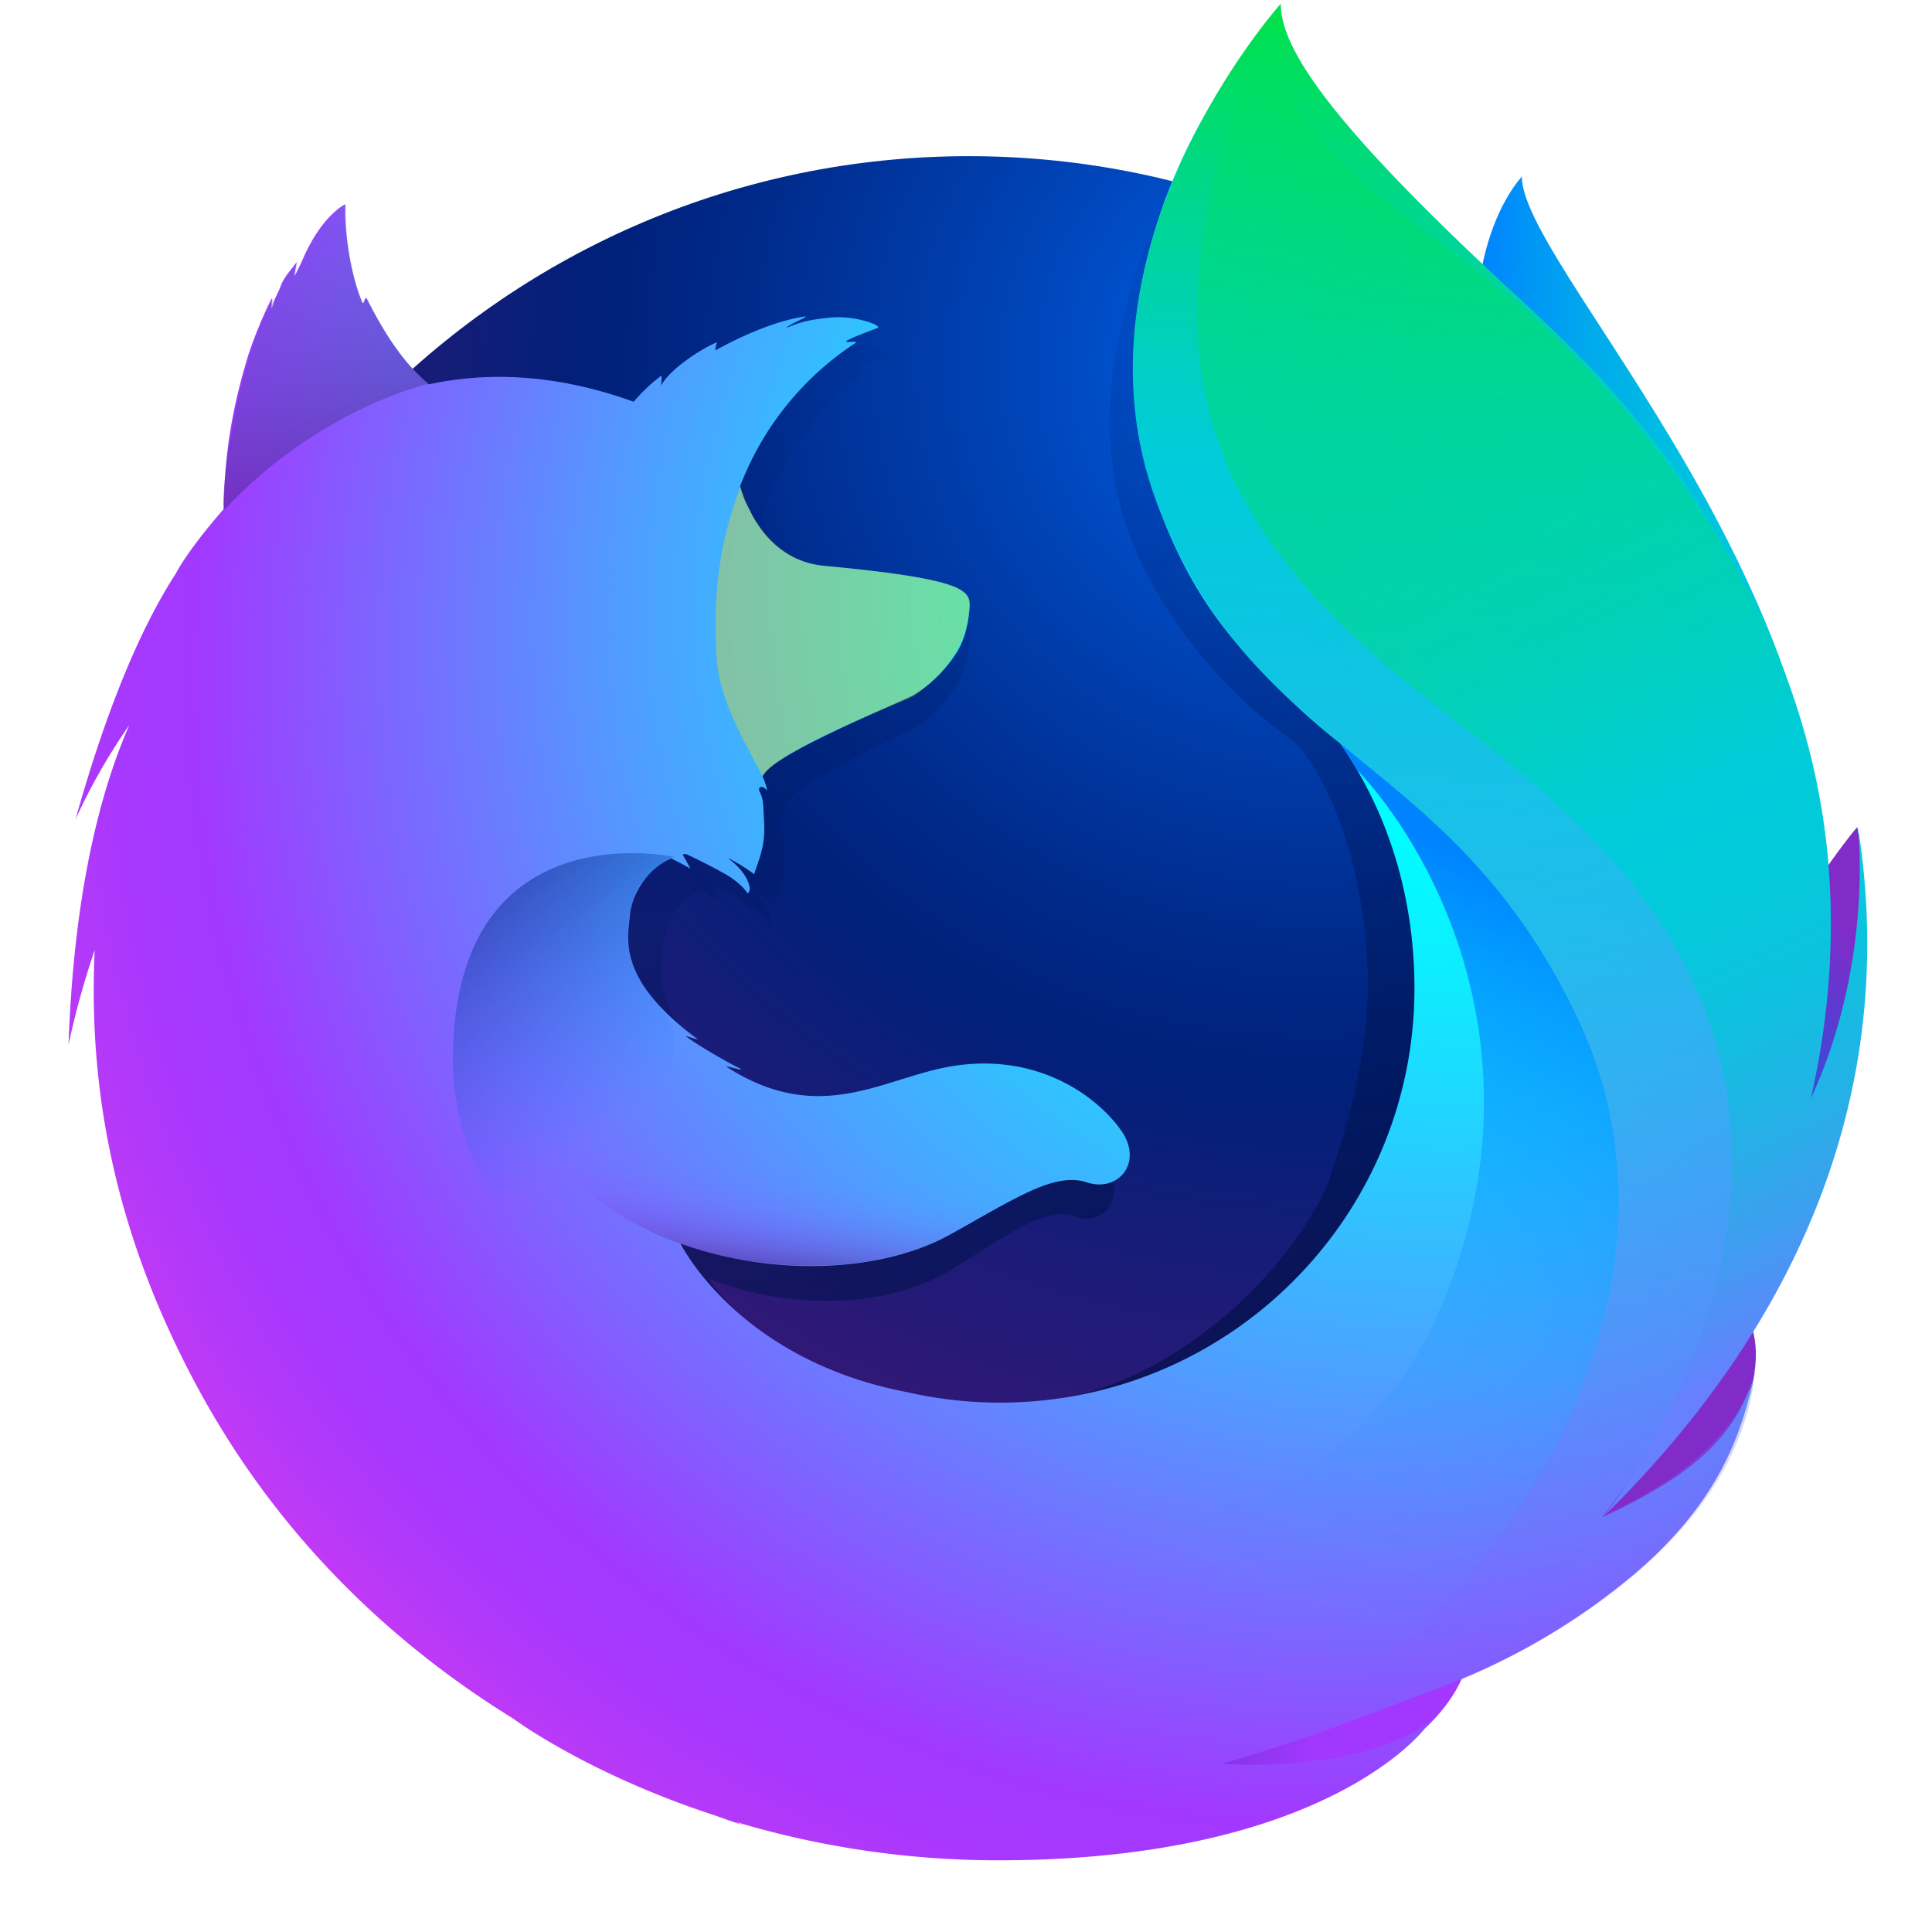
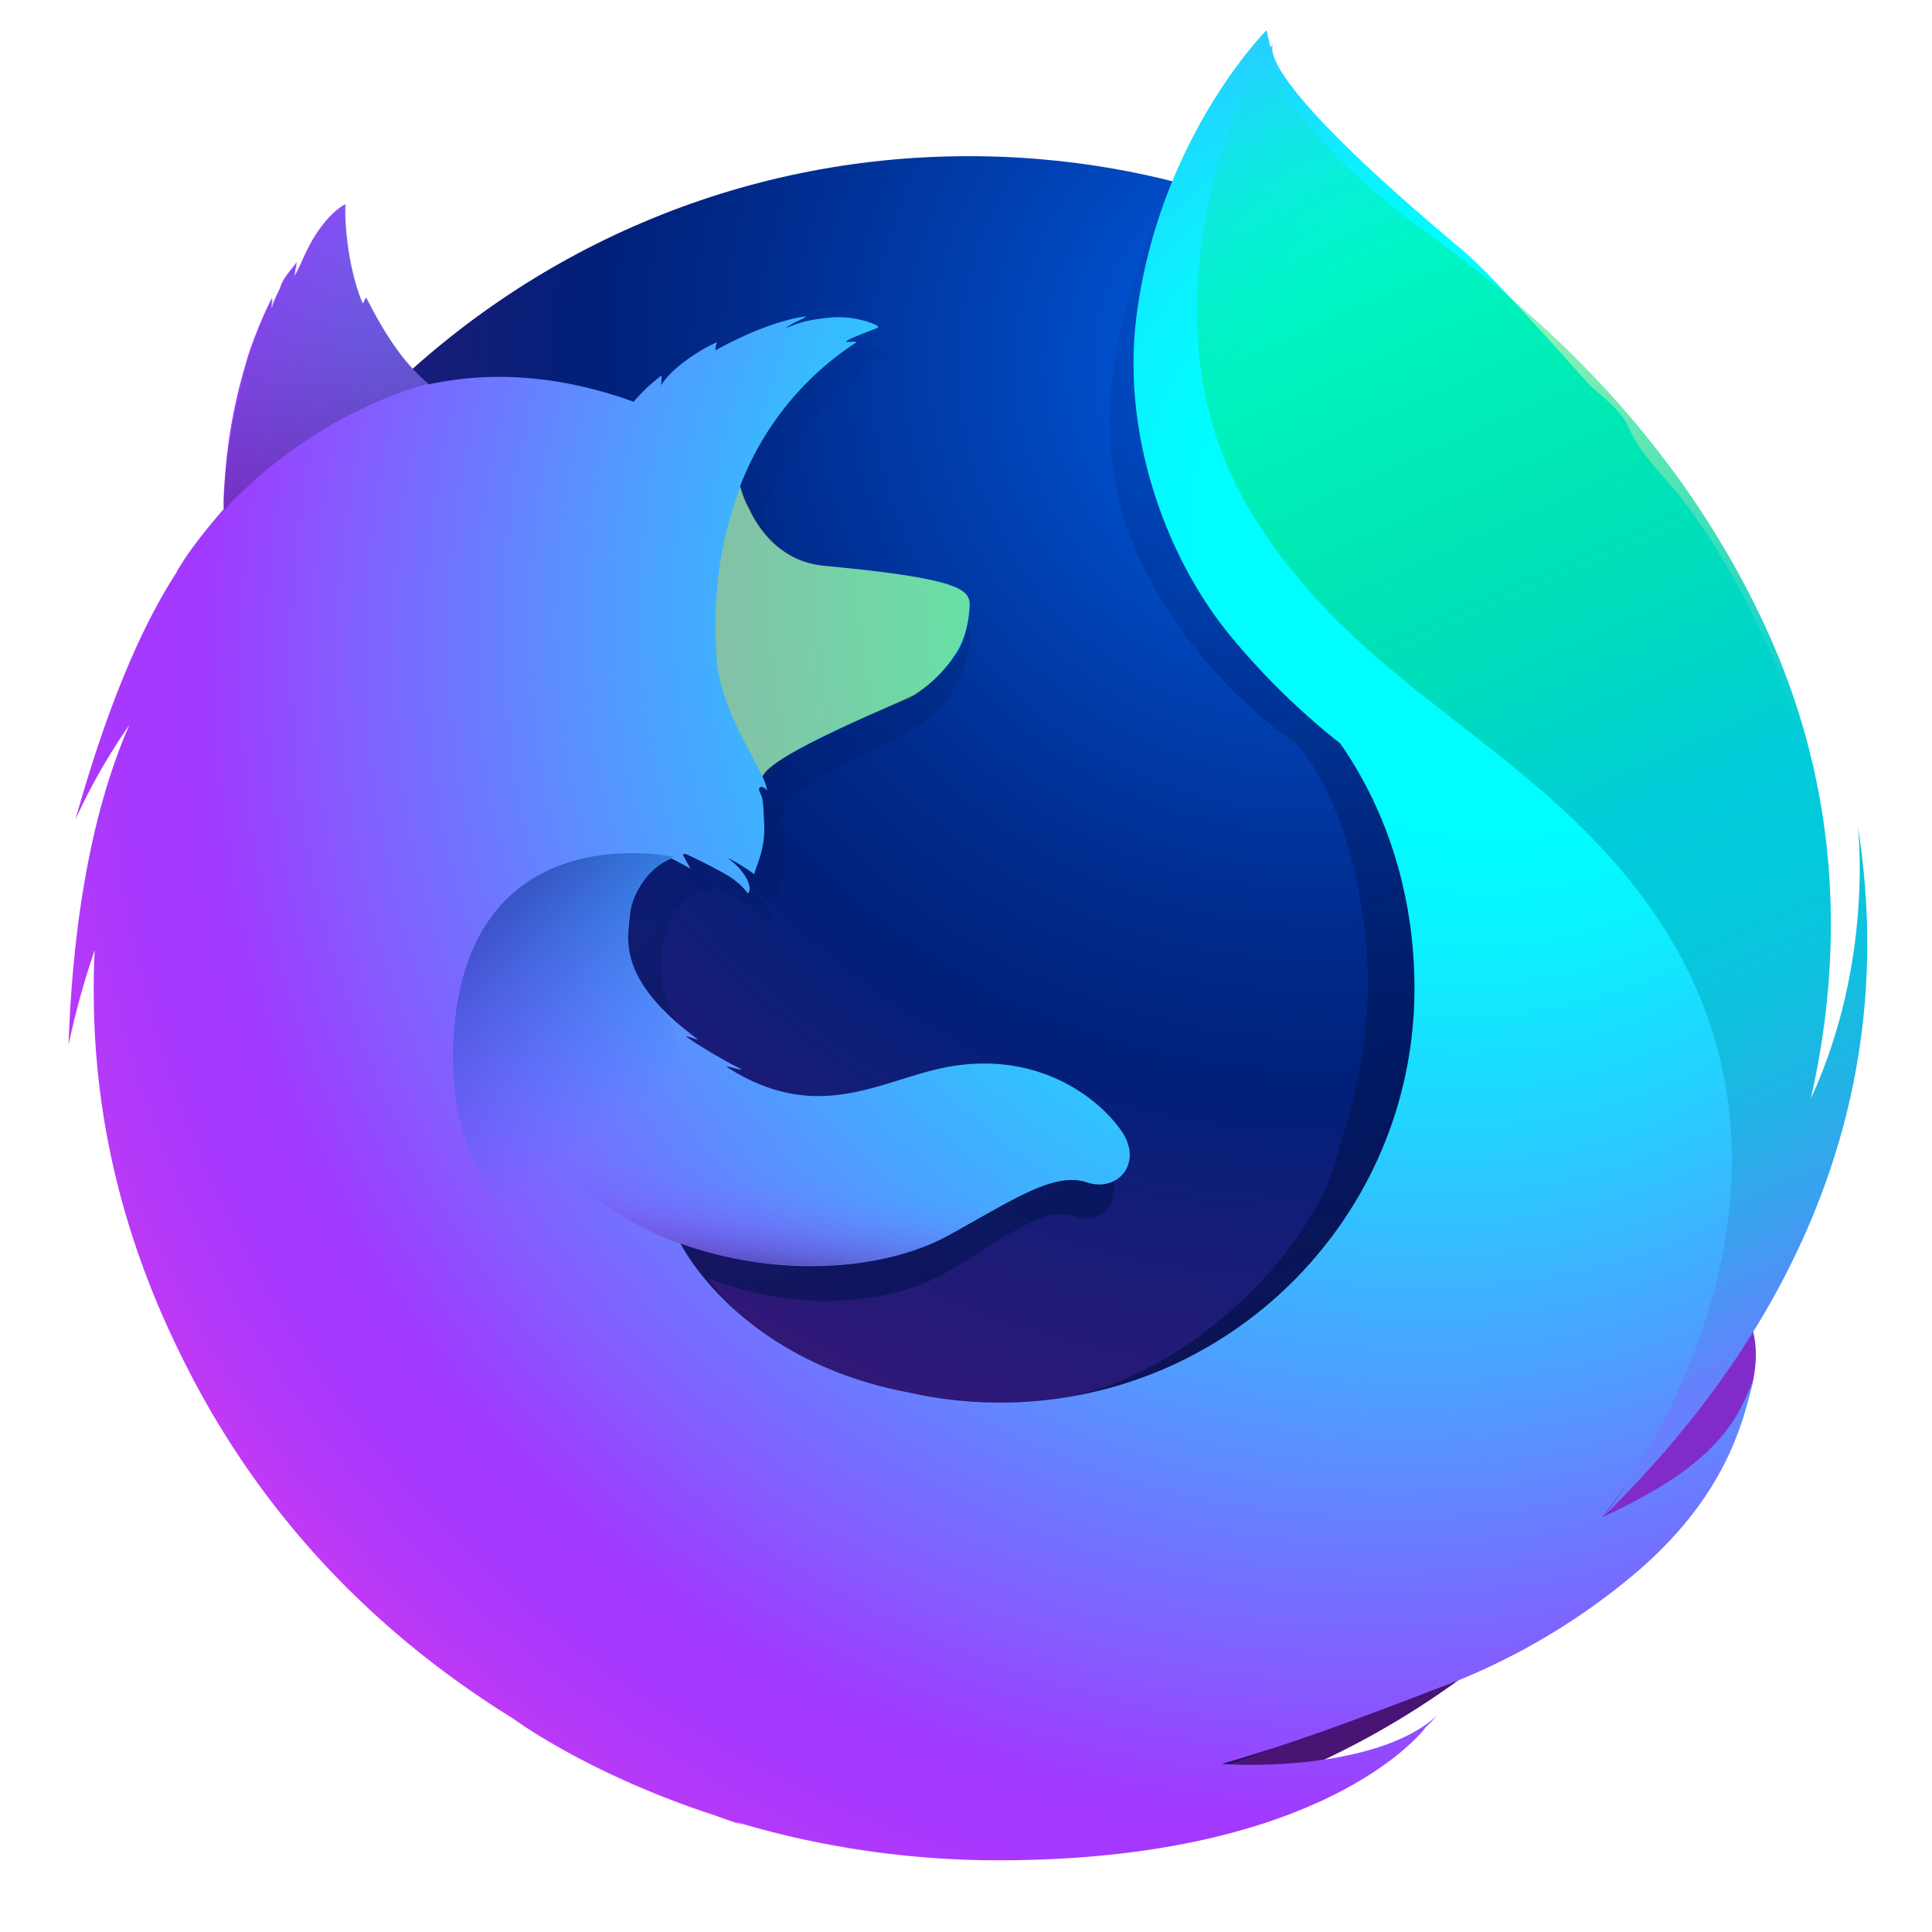
<svg xmlns="http://www.w3.org/2000/svg" xmlns:xlink="http://www.w3.org/1999/xlink" viewBox="0 0 1024 1024">
  <defs>
    <linearGradient id="b" x1="-14694.371" x2="-14431.129" y1="-8233.561" y2="-8233.561" gradientTransform="matrix(.762 .034 -.05 1.12 11560.893 10069.103)" gradientUnits="userSpaceOnUse">
      <stop offset="0" stop-color="#0083ff" />
      <stop offset=".098" stop-color="#0092f8" />
      <stop offset=".306" stop-color="#00abeb" />
      <stop offset=".521" stop-color="#00bee1" />
      <stop offset=".747" stop-color="#00c8dc" />
      <stop offset=".999" stop-color="#00ccda" />
    </linearGradient>
    <radialGradient id="c" cx="-7529.533" cy="-7923.085" r="791.229" gradientTransform="translate(9921.963 9899.103) scale(1.225)" gradientUnits="userSpaceOnUse">
      <stop offset=".025" stop-color="#005fe7" />
      <stop offset=".177" stop-color="#0042b4" />
      <stop offset=".323" stop-color="#002989" />
      <stop offset=".397" stop-color="#002079" />
      <stop offset=".473" stop-color="#131d78" />
      <stop offset=".658" stop-color="#3b1676" />
      <stop offset=".753" stop-color="#4a1475" />
    </radialGradient>
    <linearGradient id="a" x1="575.987" x2="384.549" y1="731.188" y2="104.96" gradientTransform="translate(1)" gradientUnits="userSpaceOnUse">
      <stop offset="0" stop-color="#000f43" stop-opacity=".4" />
      <stop offset=".485" stop-color="#001962" stop-opacity=".173" />
      <stop offset="1" stop-color="#002079" stop-opacity="0" />
    </linearGradient>
    <linearGradient id="d" x1="576.987" x2="385.549" y1="731.188" y2="104.96" xlink:href="#a" />
    <linearGradient id="e" x1="-8290.061" x2="-8405.305" y1="-6383.717" y2="-6392.613" gradientTransform="rotate(5.67 -90364.99 106952.151) scale(1.225)" gradientUnits="userSpaceOnUse">
      <stop offset="0" stop-color="#812cc9" />
      <stop offset="1" stop-color="#005fe7" />
    </linearGradient>
    <linearGradient id="f" x1="-8375.033" x2="-8267.083" y1="-6548.775" y2="-6660.898" gradientTransform="rotate(5.67 -90364.99 106952.151) scale(1.225)" gradientUnits="userSpaceOnUse">
      <stop offset=".049" stop-color="#005fe7" />
      <stop offset=".177" stop-color="#065de6" />
      <stop offset=".353" stop-color="#1856e1" />
      <stop offset=".557" stop-color="#354adb" />
      <stop offset=".78" stop-color="#5d3ad1" />
      <stop offset=".951" stop-color="#812cc9" />
    </linearGradient>
    <linearGradient id="g" x1="-8575.321" x2="-8344.433" y1="-6281.033" y2="-6280.491" gradientTransform="rotate(5.67 -90364.99 106952.151) scale(1.225)" gradientUnits="userSpaceOnUse">
      <stop offset="0" stop-color="#002079" />
      <stop offset=".995" stop-color="#a238ff" />
    </linearGradient>
    <radialGradient id="h" cx="680.431" cy="386.174" r="793.95" fx="821.363" fy="257.029" gradientUnits="userSpaceOnUse">
      <stop offset=".203" stop-color="#00fdff" />
      <stop offset=".264" stop-color="#0af1ff" />
      <stop offset=".372" stop-color="#23d2ff" />
      <stop offset=".517" stop-color="#4da0ff" />
      <stop offset=".689" stop-color="#855bff" />
      <stop offset=".77" stop-color="#a238ff" />
      <stop offset=".809" stop-color="#a738fd" />
      <stop offset=".855" stop-color="#b539f9" />
      <stop offset=".905" stop-color="#cd39f1" />
      <stop offset=".956" stop-color="#ee3ae6" />
      <stop offset=".979" stop-color="#ff3be0" />
    </radialGradient>
    <linearGradient id="i" x1="-7424.608" x2="-7496.699" y1="-8151.933" y2="-7341.604" gradientTransform="translate(9921.963 9899.103) scale(1.225)" gradientUnits="userSpaceOnUse">
      <stop offset="0" stop-color="#00ec00" />
      <stop offset=".096" stop-color="#00e244" />
      <stop offset=".219" stop-color="#00d694" />
      <stop offset=".306" stop-color="#00cfc7" />
      <stop offset=".348" stop-color="#00ccda" />
      <stop offset=".422" stop-color="#0bc2dd" stop-opacity=".923" />
      <stop offset=".567" stop-color="#29a7e4" stop-opacity=".723" />
      <stop offset=".77" stop-color="#597df0" stop-opacity=".401" />
      <stop offset="1" stop-color="#9448ff" stop-opacity="0" />
    </linearGradient>
    <linearGradient id="j" x1="-8848.495" x2="-8712.027" y1="-6716.143" y2="-6716.143" gradientTransform="rotate(5.67 -90364.99 106952.151) scale(1.225)" gradientUnits="userSpaceOnUse">
      <stop offset="0" stop-color="#005fe7" />
      <stop offset=".464" stop-color="#0071f3" stop-opacity=".508" />
      <stop offset=".833" stop-color="#007efc" stop-opacity=".143" />
      <stop offset="1" stop-color="#0083ff" stop-opacity="0" />
    </linearGradient>
    <radialGradient id="k" cx="-8836.504" cy="-6769.718" r="165.973" gradientTransform="rotate(5.67 -90364.99 106952.151) scale(1.225)" gradientUnits="userSpaceOnUse">
      <stop offset=".625" stop-color="#ffe302" stop-opacity="0" />
      <stop offset=".67" stop-color="#ffe302" stop-opacity=".051" />
      <stop offset=".751" stop-color="#ffe302" stop-opacity=".185" />
      <stop offset=".862" stop-color="#ffe302" stop-opacity=".403" />
      <stop offset=".995" stop-color="#ffe302" stop-opacity=".7" />
    </radialGradient>
    <linearGradient id="l" x1="271.573" x2="153.751" y1="-1032.953" y2="-1284.791" gradientTransform="rotate(5.73 -13193.275 -1077.296)" gradientUnits="userSpaceOnUse">
      <stop offset=".187" stop-color="#4a1475" stop-opacity=".5" />
      <stop offset=".617" stop-color="#2277ac" stop-opacity=".23" />
      <stop offset=".944" stop-color="#00ccda" stop-opacity="0" />
    </linearGradient>
    <linearGradient id="m" x1="23.351" x2="117.458" y1="718.695" y2="825.582" gradientTransform="rotate(5.73 2610.902 2923.845)" gradientUnits="userSpaceOnUse">
      <stop offset=".005" stop-color="#002079" stop-opacity=".5" />
      <stop offset="1" stop-color="#0083ff" stop-opacity="0" />
    </linearGradient>
    <linearGradient id="n" x1="201.417" x2="201.465" y1="902.047" y2="848.624" gradientTransform="rotate(5.73 2610.902 2923.845)" gradientUnits="userSpaceOnUse">
      <stop offset=".005" stop-color="#4a1475" stop-opacity=".9" />
      <stop offset=".184" stop-color="#6720a2" stop-opacity=".603" />
      <stop offset=".382" stop-color="#812acb" stop-opacity=".341" />
      <stop offset=".575" stop-color="#9332e8" stop-opacity=".152" />
      <stop offset=".759" stop-color="#9e36f9" stop-opacity=".039" />
      <stop offset=".926" stop-color="#a238ff" stop-opacity="0" />
    </linearGradient>
    <linearGradient id="o" x1="656.848" x2="962.504" y1="38.12" y2="721.615" gradientUnits="userSpaceOnUse">
      <stop offset="0" stop-color="#00ec00" stop-opacity="0" />
      <stop offset=".28" stop-color="#00dc6d" stop-opacity=".499" />
      <stop offset=".499" stop-color="#00d1bb" stop-opacity=".859" />
      <stop offset=".598" stop-color="#00ccda" />
      <stop offset=".677" stop-color="#04c9db" />
      <stop offset=".753" stop-color="#0fc1df" />
      <stop offset=".828" stop-color="#23b2e6" />
      <stop offset=".902" stop-color="#3e9ef0" />
      <stop offset=".975" stop-color="#6184fc" />
      <stop offset=".985" stop-color="#6680fe" />
    </linearGradient>
    <linearGradient id="p" x1="717.202" x2="572.416" y1="431.21" y2="819.96" gradientUnits="userSpaceOnUse">
      <stop offset="0" stop-color="#0083ff" />
      <stop offset=".036" stop-color="#0083ff" stop-opacity=".923" />
      <stop offset=".145" stop-color="#0083ff" stop-opacity=".709" />
      <stop offset=".258" stop-color="#0083ff" stop-opacity=".52" />
      <stop offset=".372" stop-color="#0083ff" stop-opacity=".36" />
      <stop offset=".489" stop-color="#0083ff" stop-opacity=".23" />
      <stop offset=".607" stop-color="#0083ff" stop-opacity=".129" />
      <stop offset=".73" stop-color="#0083ff" stop-opacity=".057" />
      <stop offset=".857" stop-color="#0083ff" stop-opacity=".014" />
      <stop offset="1" stop-color="#0083ff" stop-opacity="0" />
    </linearGradient>
  </defs>
-   <path fill="url(#b)" d="M806.6 93.558c-23.947 27.884-35.1 90.639-10.818 154.256s61.5 49.8 84.7 114.673c30.623 85.6 16.369 200.589 16.369 200.589s36.814 106.609 62.468-6.633C1016.1 343.74 806.6 145.937 806.6 93.558z" />
  <path fill="url(#c)" d="M513.238 974.829c245.236 0 443.9-199.739 443.9-446.028S758.475 82.774 513.476 82.774 69.817 282.512 69.817 528.8c-.476 246.528 198.423 446.029 443.421 446.029z" data-name="&lt;Path&gt;" />
  <path fill="url(#a)" d="M846.993 805.636a246.888 246.888 0 0 1-30.123 18.183 704 704 0 0 0 38.3-62.961c9.46-10.47 18.126-20.648 25.188-31.653 3.437-5.407 7.313-12.079 11.416-19.819 24.921-44.9 52.4-117.563 53.179-192.2v-.18c.018-1.837.029-3.675.014-5.515a257.6 257.6 0 0 0-5.712-55.748c.2 1.431.376 2.861.556 4.291-.221-1.1-.407-2.212-.644-3.314.366 2.034.66 4 .976 5.983 5.094 43.217 1.466 85.372-16.682 116.45-.286.454-.58.879-.869 1.323 9.41-47.234 12.558-99.387 2.088-151.6 0 0-4.187-25.383-35.376-102.441-17.952-44.353-49.833-80.716-78-107.207-24.69-30.546-47.114-51.045-59.475-64.06-25.829-27.197-36.65-47.577-41.094-60.875-3.853-1.932-53.135-49.807-57.05-51.631-21.511 33.353-89.162 137.675-56.985 235.147 14.584 44.172 51.467 90.017 90.067 115.736 1.695 1.936 22.969 25.042 33.086 77.157 10.453 53.848 4.958 95.862-16.543 157.989-25.286 54.505-90.067 108.388-150.724 113.9-129.672 11.782-177.145-65.107-177.145-65.107 46.336 18.525 97.568 14.65 128.724-4.556 31.4-19.425 50.394-33.827 65.81-28.148 15.2 5.653 27.3-10.756 16.442-27.767a78.5 78.5 0 0 0-79.4-34.573c-31.433 5.109-60.226 30.009-101.412 5.894a85.528 85.528 0 0 1-7.729-5.062c-2.715-1.785 8.826 2.717 6.133.688-8.015-4.354-22.2-13.842-25.88-17.217-.613-.562 6.219 2.179 5.606 1.616-38.51-31.712-33.7-53.134-32.49-66.57.969-10.749 7.964-24.523 19.751-30.11 5.693 3.107 9.24 5.479 9.24 5.479s-2.428-4.961-3.741-7.576c.46-.2.9-.147 1.358-.342 4.664 2.251 14.977 8.1 20.407 11.667 7.072 4.988 9.326 9.436 9.326 9.436s1.862-1.025.485-5.375c-.5-1.784-2.647-7.453-9.652-13.174l.438.049a81.2 81.2 0 0 1 11.867 8.241c1.975-7.181 5.527-14.679 4.746-28.092-.477-9.431-.257-11.873-1.919-15.515-1.488-3.128.834-4.348 3.418-1.1a32.826 32.826 0 0 0-2.208-7.4l.022-.244c3.225-11.236 68.248-40.461 72.981-43.877a67.355 67.355 0 0 0 19.132-20.8c3.617-5.763 6.337-13.848 7-26.112.355-8.844-3.759-14.734-69.507-21.618-17.981-1.771-28.531-14.8-34.526-26.823-1.094-2.59-2.209-4.937-3.325-7.282a58 58 0 0 1-2.558-8.431c10.749-30.873 28.81-56.977 55.367-76.7 1.447-1.318-5.782.338-4.336-.98 1.687-1.538 12.706-5.977 14.787-6.977 2.542-1.2-10.882-6.9-22.732-5.512-12.069 1.36-14.632 2.8-21.073 5.531 2.673-2.661 11.173-6.149 9.18-6.126-13.011 1.995-29.179 9.558-43 18.124a10.731 10.731 0 0 1 .827-4.35c-6.441 2.732-22.26 13.788-26.865 23.142a44.329 44.329 0 0 0 .266-5.4 84.483 84.483 0 0 0-13.193 13.819l-.241.219c-37.358-15.05-70.233-16.024-98.053-9.276-6.086-6.112-9.059-1.644-22.907-32.069-.941-1.832.722 1.809 0 0-2.278-5.9 1.389 7.872 0 0-23.284 18.372-53.92 39.193-68.626 53.89-.182.586 17.156-4.9 0 0-6.008 1.716-5.6 5.281-6.513 37.5-.22 2.443-.025 5.179-.223 7.378-11.748 14.968-19.749 27.643-22.775 34.211-15.193 26.18-31.926 66.992-48.146 131.551a334.364 334.364 0 0 1 25.784-50.407c-13.488 34.267-26.527 88.078-29.134 170.945a483.614 483.614 0 0 1 12.533-50.66 473.038 473.038 0 0 0 34.74 201.061c9.329 22.821 24.76 57.455 51.029 95.4 82.533 86.839 198.945 140.9 327.852 140.9 134.581.008 255.425-58.871 338.465-152.368z" />
  <path fill="url(#d)" d="M846.993 805.636a246.888 246.888 0 0 1-30.123 18.183 704 704 0 0 0 38.3-62.961c9.46-10.47 18.126-20.648 25.188-31.653 3.437-5.407 7.313-12.079 11.416-19.819 24.921-44.9 52.4-117.563 53.179-192.2v-.18c.018-1.837.029-3.675.014-5.515a257.6 257.6 0 0 0-5.712-55.748c.2 1.431.376 2.861.556 4.291-.221-1.1-.407-2.212-.644-3.314.366 2.034.66 4 .976 5.983 5.094 43.217 1.466 85.372-16.682 116.45-.286.454-.58.879-.869 1.323 9.41-47.234 12.558-99.387 2.088-151.6 0 0-4.187-25.383-35.376-102.441-17.952-44.353-49.833-80.716-78-107.207-24.69-30.546-47.114-51.045-59.475-64.06-25.829-27.197-36.65-47.577-41.094-60.875-3.853-1.932-53.135-49.807-57.05-51.631-21.511 33.353-89.162 137.675-56.985 235.147 14.584 44.172 51.467 90.017 90.067 115.736 1.695 1.936 22.969 25.042 33.086 77.157 10.453 53.848 4.958 95.862-16.543 157.989-25.286 54.505-90.067 108.388-150.724 113.9-129.672 11.782-177.145-65.107-177.145-65.107 46.336 18.525 97.568 14.65 128.724-4.556 31.4-19.425 50.394-33.827 65.81-28.148 15.2 5.653 27.3-10.756 16.442-27.767a78.5 78.5 0 0 0-79.4-34.573c-31.433 5.109-60.226 30.009-101.412 5.894a85.528 85.528 0 0 1-7.729-5.062c-2.715-1.785 8.826 2.717 6.133.688-8.015-4.354-22.2-13.842-25.88-17.217-.613-.562 6.219 2.179 5.606 1.616-38.51-31.712-33.7-53.134-32.49-66.57.969-10.749 7.964-24.523 19.751-30.11 5.693 3.107 9.24 5.479 9.24 5.479s-2.428-4.961-3.741-7.576c.46-.2.9-.147 1.358-.342 4.664 2.251 14.977 8.1 20.407 11.667 7.072 4.988 9.326 9.436 9.326 9.436s1.862-1.025.485-5.375c-.5-1.784-2.647-7.453-9.652-13.174l.438.049a81.2 81.2 0 0 1 11.867 8.241c1.975-7.181 5.527-14.679 4.746-28.092-.477-9.431-.257-11.873-1.919-15.515-1.488-3.128.834-4.348 3.418-1.1a32.826 32.826 0 0 0-2.208-7.4l.022-.244c3.225-11.236 68.248-40.461 72.981-43.877a67.355 67.355 0 0 0 19.132-20.8c3.617-5.763 6.337-13.848 7-26.112.355-8.844-3.759-14.734-69.507-21.618-17.981-1.771-28.531-14.8-34.526-26.823-1.094-2.59-2.209-4.937-3.325-7.282a58 58 0 0 1-2.558-8.431c10.749-30.873 28.81-56.977 55.367-76.7 1.447-1.318-5.782.338-4.336-.98 1.687-1.538 12.706-5.977 14.787-6.977 2.542-1.2-10.882-6.9-22.732-5.512-12.069 1.36-14.632 2.8-21.073 5.531 2.673-2.661 11.173-6.149 9.18-6.126-13.011 1.995-29.179 9.558-43 18.124a10.731 10.731 0 0 1 .827-4.35c-6.441 2.732-22.26 13.788-26.865 23.142a44.329 44.329 0 0 0 .266-5.4 84.483 84.483 0 0 0-13.193 13.819l-.241.219c-37.358-15.05-70.233-16.024-98.053-9.276-6.086-6.112-9.059-1.644-22.907-32.069-.941-1.832.722 1.809 0 0-2.278-5.9 1.389 7.872 0 0-23.284 18.372-53.92 39.193-68.626 53.89-.182.586 17.156-4.9 0 0-6.008 1.716-5.6 5.281-6.513 37.5-.22 2.443-.025 5.179-.223 7.378-11.748 14.968-19.749 27.643-22.775 34.211-15.193 26.18-31.926 66.992-48.146 131.551a334.364 334.364 0 0 1 25.784-50.407c-13.488 34.267-26.527 88.078-29.134 170.945a483.614 483.614 0 0 1 12.533-50.66 473.038 473.038 0 0 0 34.74 201.061c9.329 22.821 24.76 57.455 51.029 95.4 82.533 86.839 198.945 140.9 327.852 140.9 134.581.008 255.425-58.871 338.465-152.368z" />
  <path fill="url(#e)" d="M747.417 868.708c162.87-18.86 234.969-186.7 142.381-190-83.633-2.673-219.527 198.9-142.381 190z" />
-   <path fill="url(#f)" d="M901.524 644.424c112.056-65.214 82.839-206.08 82.839-206.08s-43.247 50.239-72.625 130.321c-29.025 79.298-77.583 115.147-10.214 75.759z" />
-   <path fill="url(#g)" d="M545.792 952.062c156.227 49.851 290.5-73.22 207.733-114.32-75.251-37.066-281.883 90.748-207.733 114.32z" />
  <path fill="url(#h)" d="M674.9 23.42c.347-.379.531-.573.531-.573a1.784 1.784 0 0 0-.531.573zm238.27 680.814c3.8-5.363 8.94-22.535 13.48-30.211 27.578-44.523 27.773-80.023 27.773-80.836 16.659-83.219 15.148-117.2 4.9-180.043-8.251-50.6-44.322-123.092-75.57-158-32.2-35.965-9.514-24.247-40.692-50.518-27.327-30.293-53.823-60.291-68.253-72.355C670.533 45.094 672.888 26.577 674.9 23.42c-.339.371-.837.922-1.472 1.643-1.239-4.923-2.11-9.063-2.11-9.063s-57 57-69 152c-7.834 62.021 15.383 126.676 49 168a381.367 381.367 0 0 0 59 58v-.026c25.4 36.477 39.38 81.489 39.38 129.909 0 121.244-98.341 219.531-219.652 219.531a220.455 220.455 0 0 1-49.136-5.514c-57.236-10.908-90.288-39.781-106.772-59.382-9.447-11.234-13.464-19.423-13.464-19.423 51.283 18.371 107.986 14.528 142.468-4.518 34.749-19.265 55.774-33.546 72.837-27.915 16.82 5.606 30.211-10.667 18.2-27.536-11.771-16.845-42.4-40.97-87.878-34.286-34.789 5.067-66.657 29.76-112.24 5.845a96.313 96.313 0 0 1-8.554-5.02c-3.005-1.771 9.768 2.695 6.787.682-8.87-4.318-24.573-13.728-28.643-17.074-.679-.557 6.883 2.161 6.2 1.6-42.621-31.449-37.3-52.693-35.959-66.018 1.073-10.66 8.814-24.32 21.859-29.86 6.3 3.081 10.226 5.433 10.226 5.433s-2.688-4.92-4.141-7.513c.509-.194.994-.145 1.5-.339 5.162 2.232 16.576 8.029 22.586 11.57 7.827 4.947 10.322 9.358 10.322 9.358s2.061-1.016.536-5.33c-.557-1.769-2.929-7.391-10.682-13.065l.485.049a90.851 90.851 0 0 1 13.134 8.173c2.186-7.121 6.118-14.557 5.253-27.859-.528-9.352-.284-11.775-2.124-15.386-1.647-3.1.924-4.312 3.782-1.088a30.038 30.038 0 0 0-2.444-7.343l.025-.242c3.57-11.143 75.535-40.125 80.773-43.513a70.31 70.31 0 0 0 21.175-20.63c4-5.715 7.014-13.733 7.748-25.895.246-5.48-1.441-9.817-20.5-13.965-11.439-2.49-29.136-4.913-56.433-7.474-19.9-1.756-31.577-14.676-38.212-26.6-1.211-2.569-2.445-4.9-3.68-7.222a53.108 53.108 0 0 1-2.831-8.36 158.47 158.47 0 0 1 61.279-76.063c1.6-1.308-6.4.335-4.8-.972 1.868-1.525 14.063-5.927 16.367-6.919 2.813-1.186-12.044-6.84-25.159-5.466-13.357 1.349-16.194 2.776-23.323 5.486 2.959-2.639 12.366-6.1 10.161-6.075-14.4 1.978-32.3 9.479-47.6 17.973a9.676 9.676 0 0 1 .924-4.312c-7.129 2.709-24.637 13.674-29.734 22.95a39.488 39.488 0 0 0 .306-5.356 88.678 88.678 0 0 0-14.6 13.7l-.267.218c-41.347-14.925-77.732-15.891-108.522-9.2-6.736-6.061-17.566-15.226-32.892-45.4-1.041-1.817-1.6 3.755-2.4 1.961-5.955-13.813-9.553-36.444-8.962-52.046 0 0-12.318 5.614-22.513 29.06-1.893 4.215-3.107 6.54-4.32 8.865-.558.678 1.265-7.7.974-7.244-1.772 3-6.356 7.192-8.371 12.618-1.384 4.021-3.325 6.273-4.564 11.288l-.291.46c-.1-1.478.367-6.081.027-5.137a236.1 236.1 0 0 0-12.308 29.841c-5.489 18.046-11.879 42.61-12.892 74.565-.244 2.423-.027 5.136-.247 7.317-13 14.844-21.858 27.413-25.207 33.928-16.815 25.968-35.337 66.442-53.29 130.465a319.143 319.143 0 0 1 28.537-49.989C53.634 418.253 39.2 471.618 36.318 553.8a438.522 438.522 0 0 1 13.872-50.24c-2.578 54.8 3.805 122.74 38.449 199.393 20.57 45.087 67.921 136.649 183.62 208.1l-.01.007s39.36 29.3 107.017 51.259c5 1.814 10.065 3.6 15.234 5.333a100.503 100.503 0 0 1-4.715-2.052 484.883 484.883 0 0 0 138.8 20.4c175.18.149 226.846-70.2 226.846-70.2s-.182.137-.513.377q3.708-3.491 7.143-7.257c-27.639 26.1-90.715 27.832-114.3 25.949 40.223-11.813 66.691-21.806 118.175-41.519q9.032-3.355 18.478-7.645c.681-.3 1.368-.625 2.052-.936 1.249-.582 2.486-1.132 3.747-1.744a349.205 349.205 0 0 0 70.262-43.987c51.7-41.3 62.949-81.557 68.829-108.1-.82 2.544-3.375 8.475-5.17 12.316-13.315 28.482-42.841 45.959-74.908 60.948a688.993 688.993 0 0 0 42.384-62.438c10.475-10.374 13.741-26.616 21.556-37.53z" />
-   <path fill="url(#i)" d="M850.239 802.982c21.08-23.241 40.01-49.824 54.349-79.968 36.9-77.582 93.952-206.58 49.018-341.306C918.092 275.225 869.333 217 807.424 160.122 706.881 67.756 678.8 26.521 678.8 2c0 0-116.089 129.409-65.742 264.381S766.52 396.405 834.737 537.255C915.011 703 769.788 883.869 649.693 934.493c7.353-1.633 266.97-60.383 280.614-208.882-.307 2.731-6.159 43.803-80.068 77.371z" />
  <path fill="url(#j)" d="M513.91 321.373c.393-8.77-4.156-14.66-76.682-21.463-29.839-2.755-41.265-30.334-44.748-41.941-10.61 27.565-14.991 56.49-12.636 91.477 1.61 22.92 17.009 47.521 24.37 61.965 0 0 1.636-2.126 2.391-2.912 13.861-14.431 71.936-36.419 77.392-39.541 6.014-3.799 28.903-20.523 29.913-47.585z" />
  <path fill="url(#k)" d="M513.91 321.373c.393-8.77-4.156-14.66-76.682-21.463-29.839-2.755-41.265-30.334-44.748-41.941-10.61 27.565-14.991 56.49-12.636 91.477 1.61 22.92 17.009 47.521 24.37 61.965 0 0 1.636-2.126 2.391-2.912 13.861-14.431 71.936-36.419 77.392-39.541 6.014-3.799 28.903-20.523 29.913-47.585z" opacity=".5" />
  <path fill="url(#l)" d="M194.632 158.471c-1.041-1.818-1.6 3.754-2.4 1.961-5.955-13.813-9.578-36.2-8.72-52.022 0 0-12.318 5.614-22.513 29.06-1.893 4.215-3.107 6.54-4.32 8.865-.558.678 1.265-7.7.974-7.244-1.771 3-6.355 7.192-8.346 12.375-1.651 4.239-3.349 6.515-4.613 11.772-.389 1.429.392-6.323.052-5.379-23.711 45.825-28.237 115.114-25.738 112.184 50.478-53.9 108.325-66.683 108.325-66.683-6.155-4.534-19.528-17.625-32.7-44.889z" />
-   <path fill="url(#m)" d="M386.162 722.1c-69.724-29.769-148.992-71.755-146-167.138C244.235 429.347 357.3 454.175 357.3 454.175c-4.267 1.039-15.675 9.162-19.718 17.82-4.273 10.827-12.069 35.276 11.551 60.9 37.089 40.192-76.2 95.356 98.663 199.567 4.41 2.4-40.991-1.43-61.639-10.358z" />
+   <path fill="url(#m)" d="M386.162 722.1c-69.724-29.769-148.992-71.755-146-167.138C244.235 429.347 357.3 454.175 357.3 454.175c-4.267 1.039-15.675 9.162-19.718 17.82-4.273 10.827-12.069 35.276 11.551 60.9 37.089 40.192-76.2 95.356 98.663 199.567 4.41 2.4-40.991-1.43-61.639-10.358" />
  <path fill="url(#n)" d="M361.391 659.5c49.442 17.207 107.04 14.189 141.523-4.858 23.085-12.851 52.7-33.434 70.922-28.353-15.777-6.236-27.726-9.15-42.1-9.862-2.448 0-5.382-.052-8.048-.32a136.228 136.228 0 0 0-15.757.863c-8.9.818-18.766 6.433-27.735 5.532-.485-.049 8.7-3.774 7.953-3.605-4.752.991-9.915 1.205-15.37 1.881-3.467.386-6.449.82-9.891.963-102.982 8.733-190.017-55.813-190.017-55.813-7.408 24.95 33.166 74.3 88.521 93.572z" opacity=".5" />
  <path fill="url(#o)" d="M850.055 803.646c104.164-102.269 156.858-226.585 134.584-366.018 0 0 8.9 71.5-24.848 144.628 16.213-71.393 18.1-160.114-24.975-251.988-57.493-122.632-152.048-187.159-188.147-214.079C691.974 75.4 669.3 33.87 668.892 25.3c-16.339 33.477-65.766 148.2-5.31 247 56.64 92.564 145.865 120.039 208.328 204.947 115.074 156.42-21.855 326.399-21.855 326.399z" />
-   <path fill="url(#p)" d="M835.132 537.551c-36.4-75.2-81.837-108-124.814-143.551 5 7 6.232 9.473 9 14 37.827 40.316 93.607 138.656 53.11 262.107-76.228 232.375-381.144 122.95-413.11 92.212 12.932 134.489 238.036 198.845 384.6 111.63 83.4-78.949 150.868-213.161 91.214-336.398z" />
</svg>